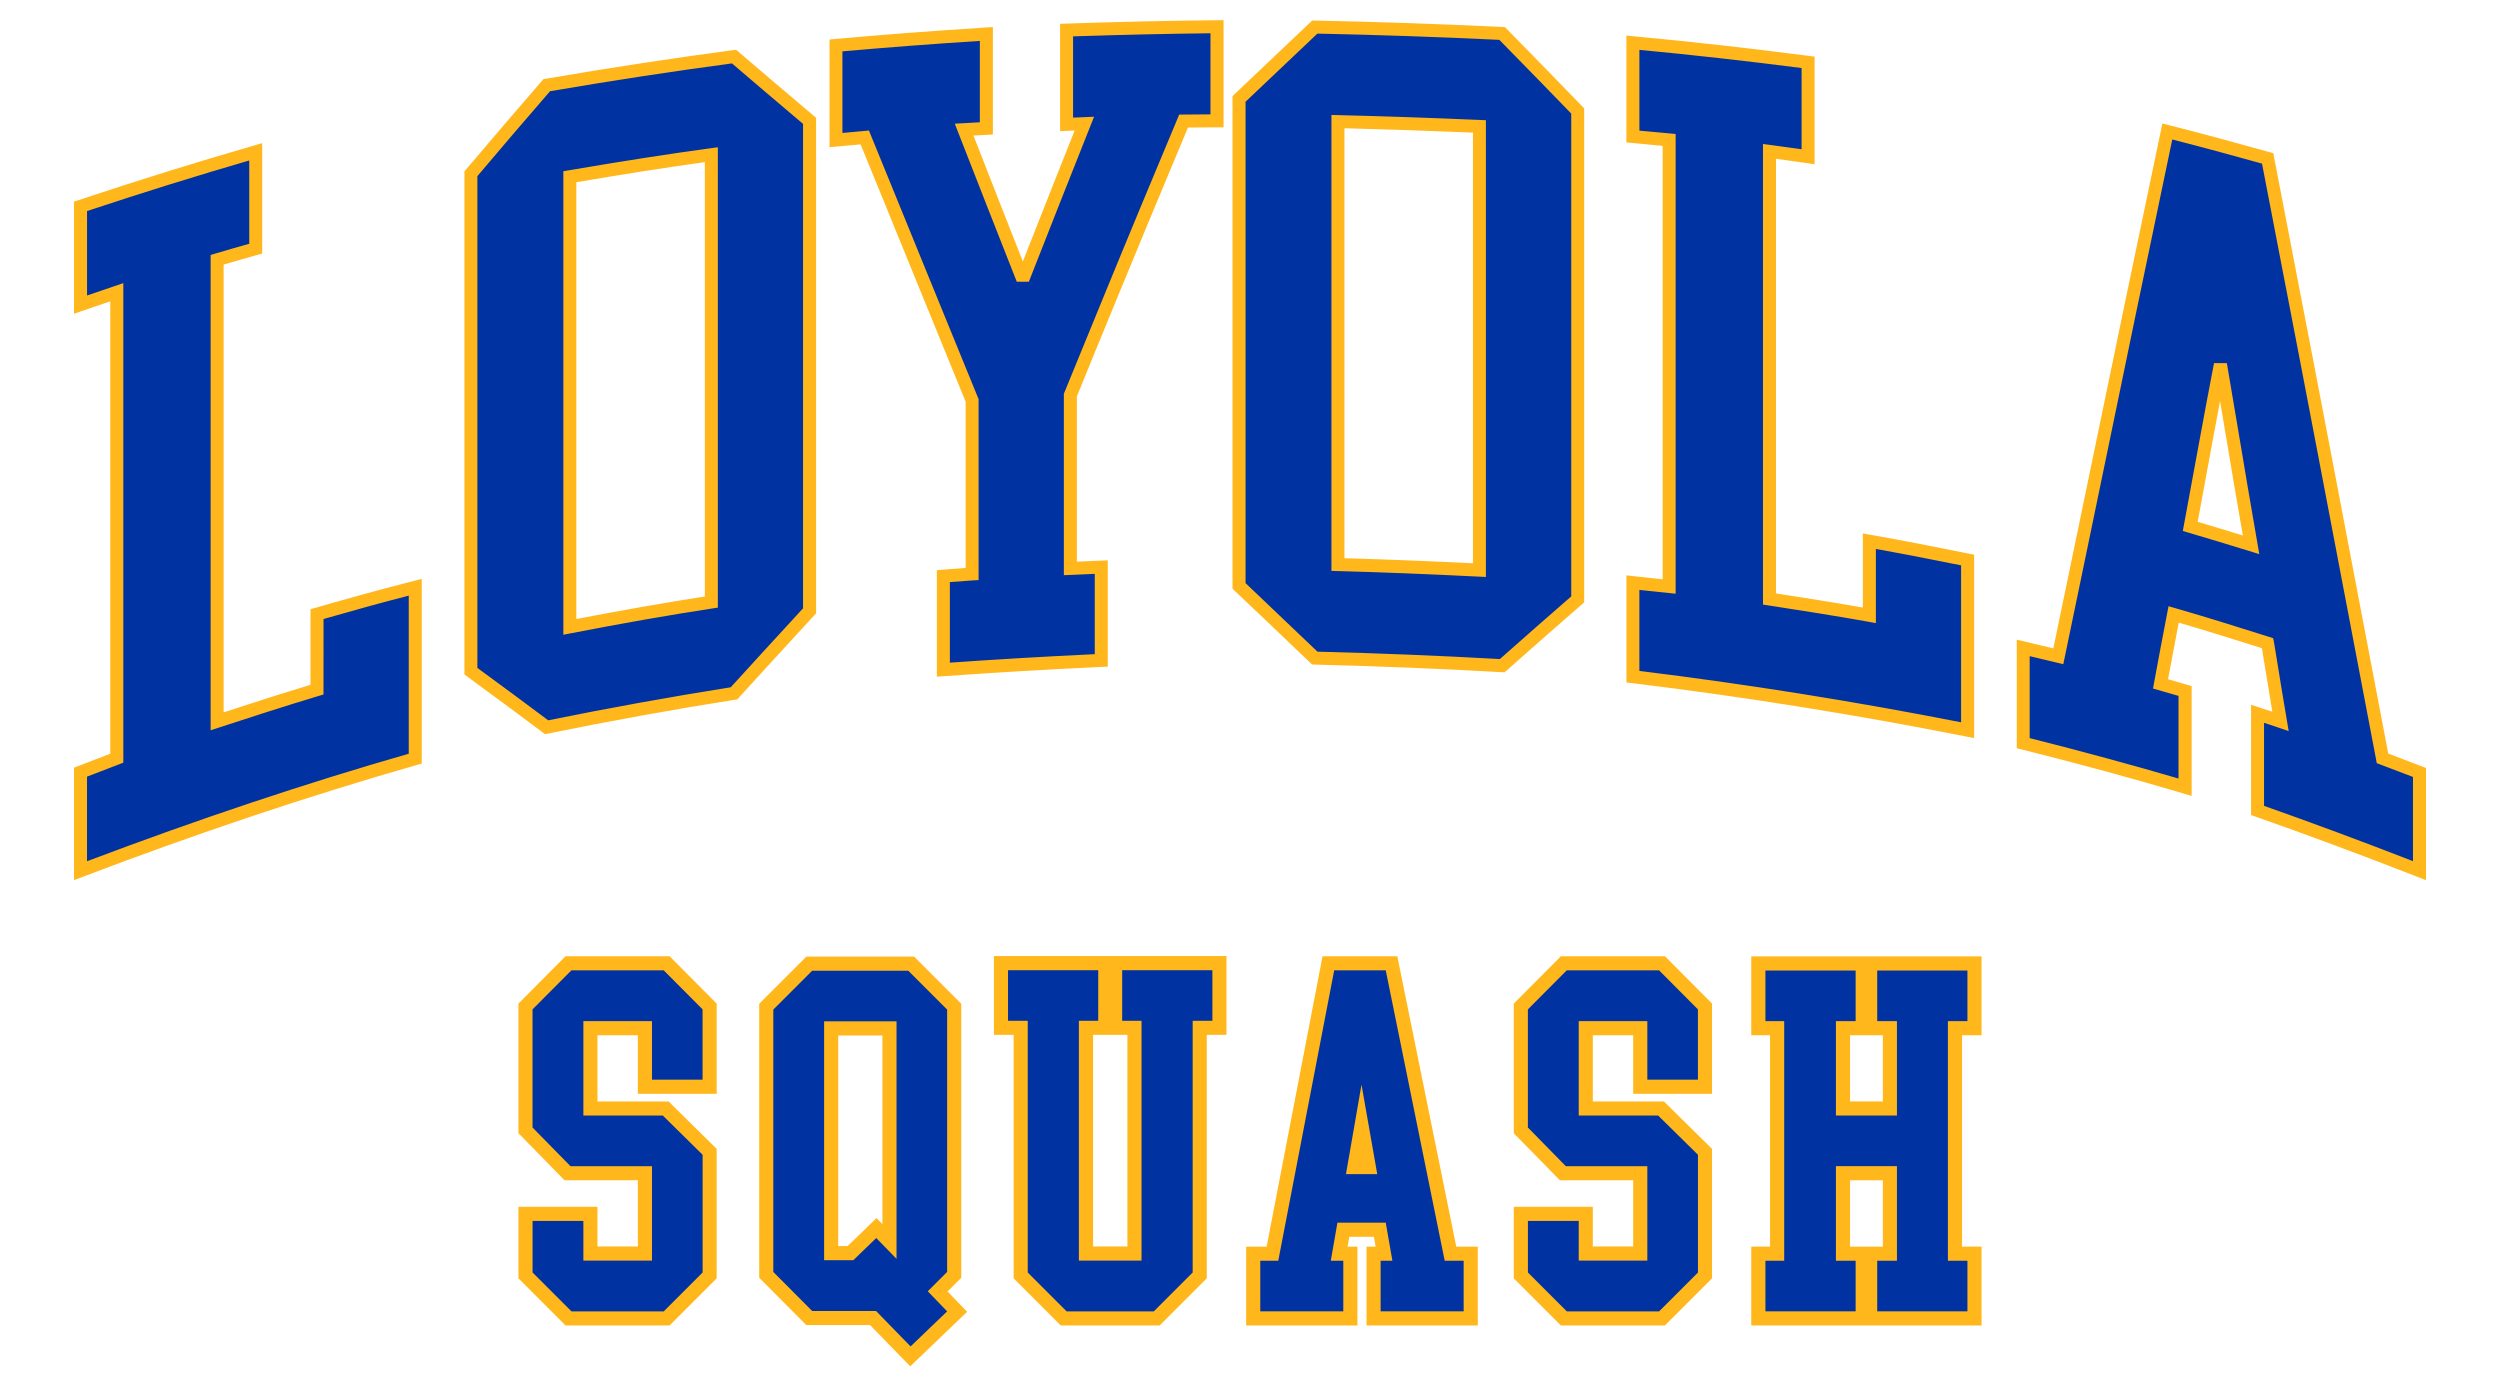
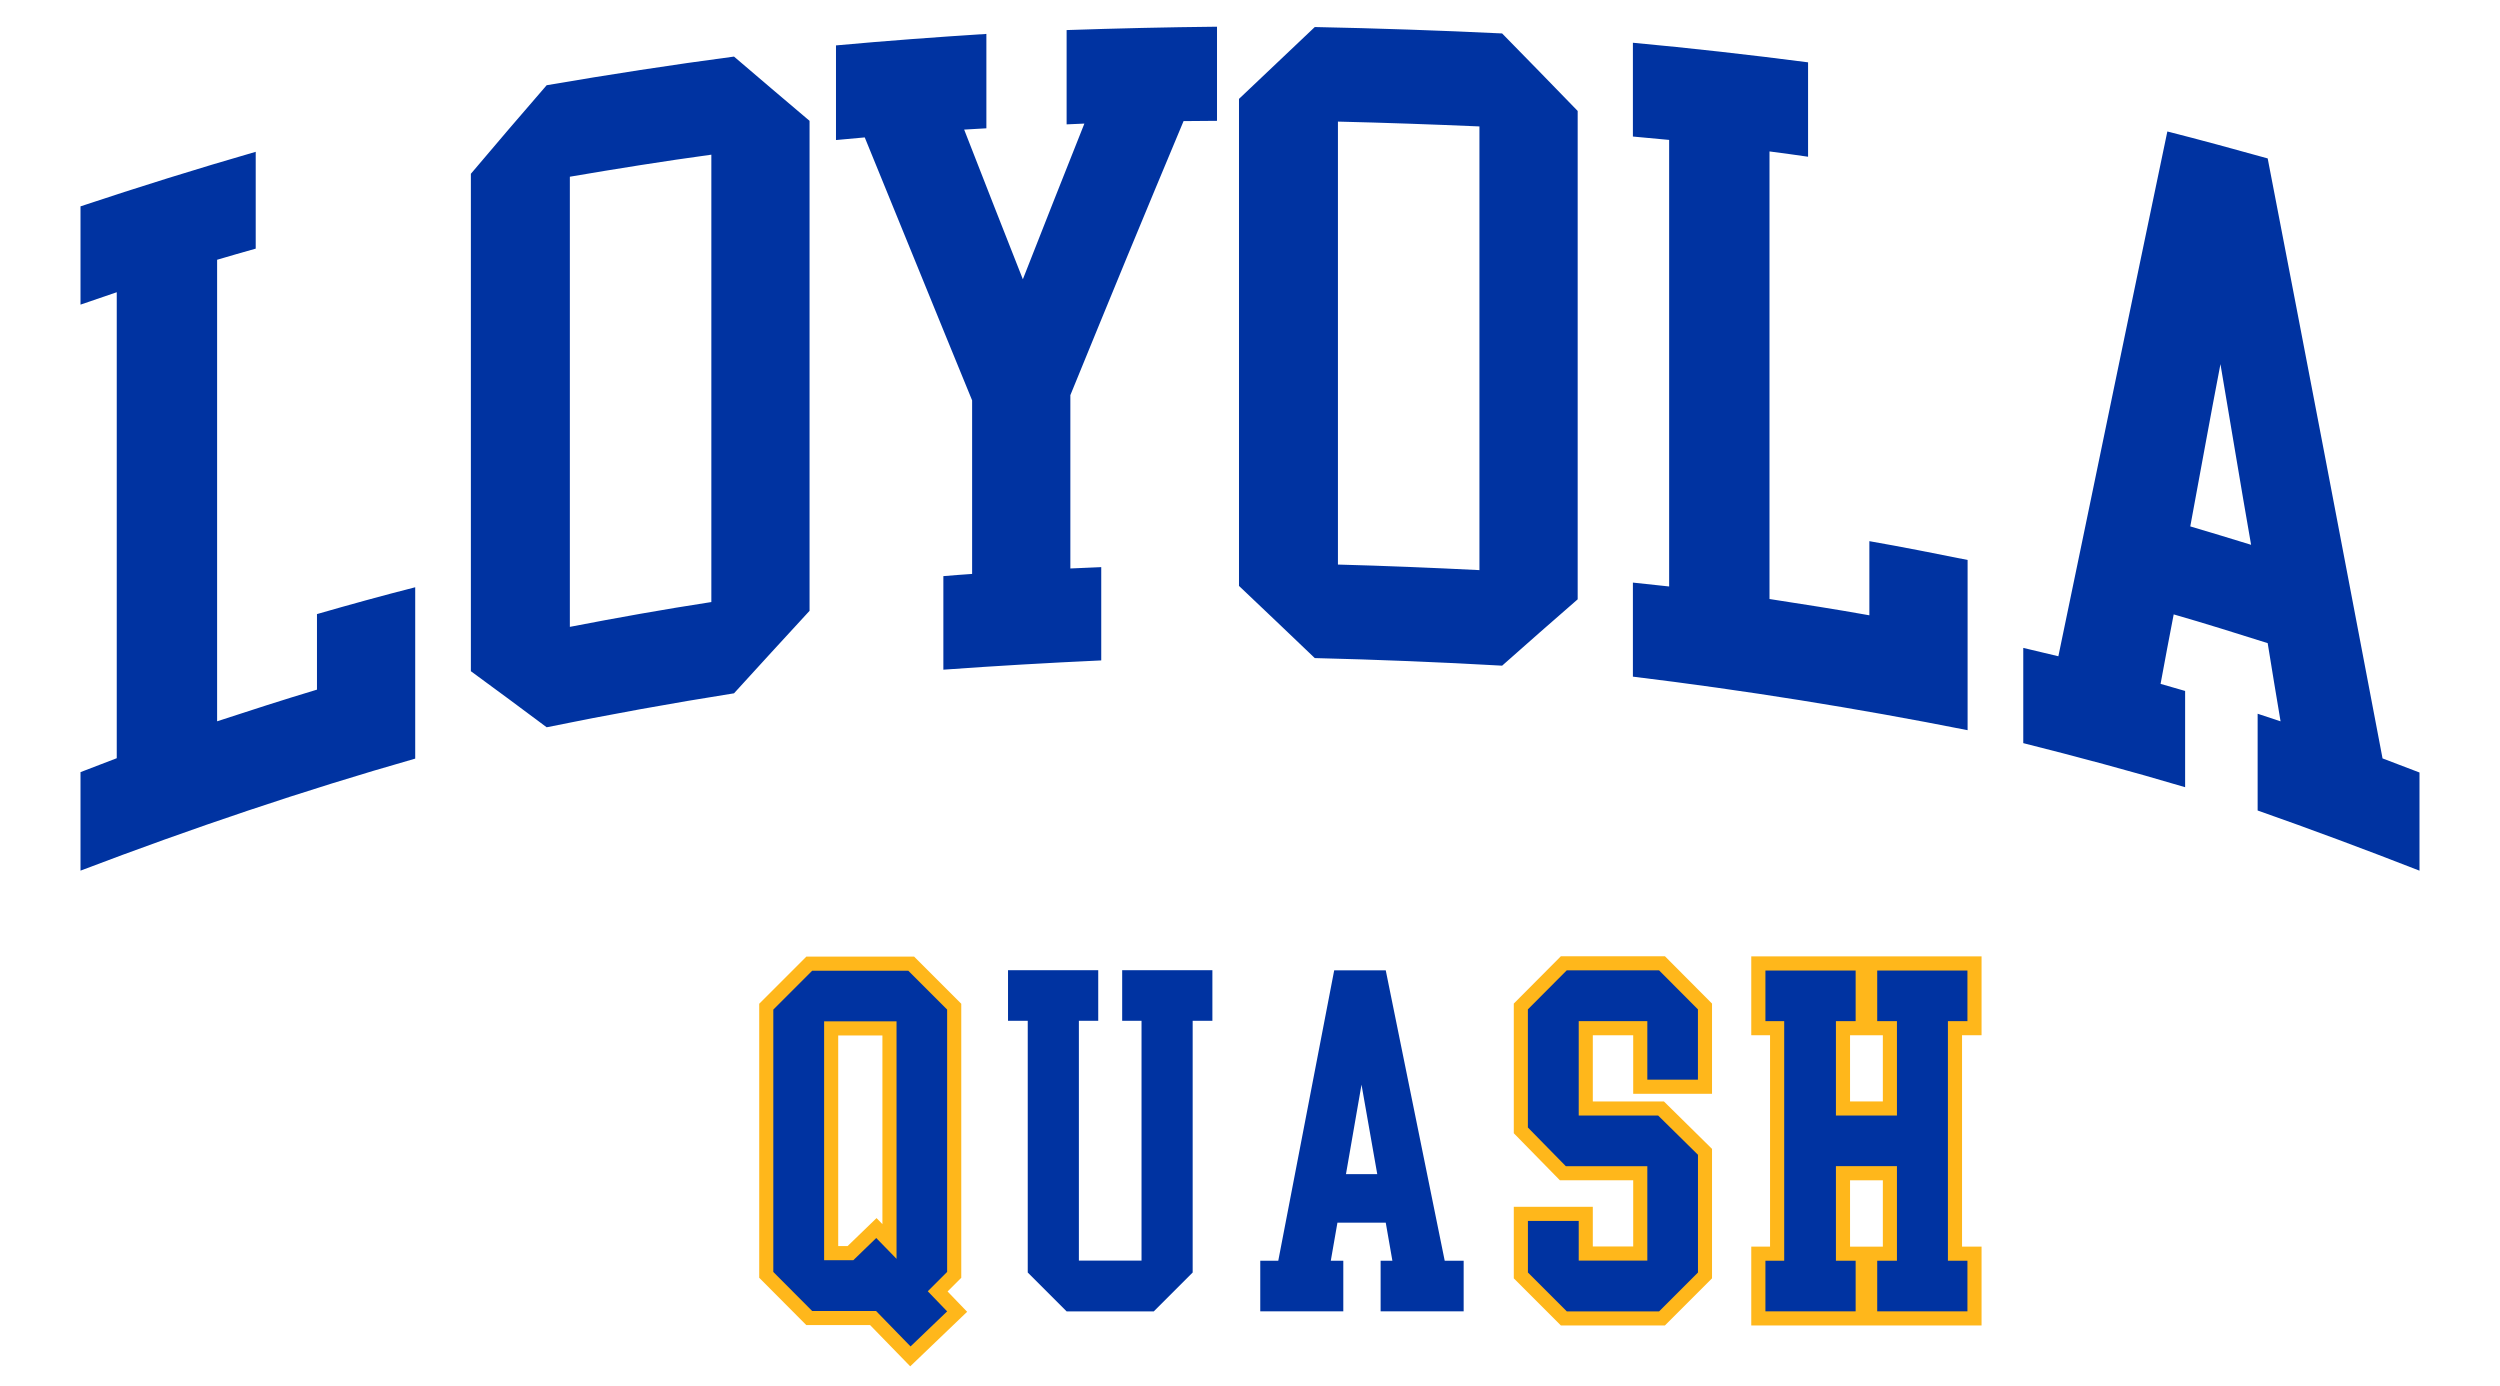
<svg xmlns="http://www.w3.org/2000/svg" version="1.1" id="b" x="0px" y="0px" viewBox="0 0 741.55 411.25" style="enable-background:new 0 0 741.55 411.25;" xml:space="preserve">
  <style type="text/css">
	.st0{fill:#0033A1;}
	.st1{fill:#FFB71B;}
</style>
  <g>
    <g>
      <g>
        <path class="st0" d="M649.68,156.14c1.46-8.04,2.98-16.08,4.44-24.09c1.46-8.01,2.98-16.03,4.51-24.04     c1.46,8.91,3.05,17.85,4.51,26.77c1.46,8.91,3.05,17.88,4.58,26.82C661.68,159.75,655.64,157.89,649.68,156.14 M672.64,190.77     c1.25,7.69,2.5,15.43,3.82,23.19c-2.29-0.78-4.58-1.53-6.8-2.25c0,9.57,0,19.16,0,28.7c15.96,5.61,31.98,11.59,48.01,17.85     c0-9.69,0-19.41,0-29.12c-3.68-1.4-7.35-2.83-10.96-4.18c-5.69-30.02-11.44-59.95-17.07-89.57c-5.61-29.55-11.38-59.07-17-88.4     c-9.92-2.75-19.84-5.48-29.76-7.99c-5.41,26.04-10.89,51.99-16.23,77.98c-5.34,25.94-10.75,51.84-16.1,77.68     c-3.47-0.85-6.94-1.65-10.41-2.48c0,9.44,0,18.86,0,28.25c15.96,4.01,31.98,8.31,48.01,13.07c0-9.49,0-19.01,0-28.55     c-2.43-0.7-4.86-1.4-7.28-2.1c1.25-6.86,2.57-13.75,3.89-20.61C654.05,184.91,663.34,187.84,672.64,190.77z M536.31,46.49     c0-9.34,0-18.66,0-28c-17.34-2.25-34.69-4.21-51.96-5.81c0,9.29,0,18.56,0,27.82c3.54,0.35,7.15,0.68,10.75,1     c0,22.09,0,44.2,0,66.23c0,22.06,0,44.17,0,66.23c-3.61-0.38-7.22-0.75-10.75-1.15c0,9.32,0,18.63,0,27.9     c33.09,4.03,66.19,9.32,99.28,15.88c0-8.39,0-16.8,0-25.22c0-8.39,0-16.85,0-25.27c-9.71-1.95-19.43-3.88-29.14-5.58     c0,7.34,0,14.67,0,21.99c-9.92-1.78-19.77-3.31-29.62-4.83c0-22.11,0-44.27,0-66.38c0-22.11,0-44.25,0-66.38     C528.68,45.41,532.5,45.93,536.31,46.49z M389.99,8.02c-7.49,7.09-14.99,14.2-22.48,21.31c0,24.09,0,48.18,0,72.24     s0,48.15,0,72.22c7.49,7.09,14.99,14.25,22.48,21.41c18.52,0.45,37.05,1.2,55.57,2.25c7.42-6.59,14.92-13.17,22.41-19.68     c0-24.11,0-48.28,0-72.42s0-48.3,0-72.44c-7.49-7.76-14.99-15.4-22.41-22.99C427.04,9.02,408.52,8.4,389.99,8.02z M438.83,169.11     c-14.01-0.7-28.03-1.28-41.97-1.65c0-21.89,0-43.8,0-65.68c0-21.89,0-43.8,0-65.71c13.95,0.33,27.96,0.83,41.97,1.43     c0,21.94,0,43.9,0,65.81C438.83,125.24,438.83,147.18,438.83,169.11z M279.82,170.89c0,9.27,0,18.53,0,27.75     c15.61-1.13,31.22-2.03,46.83-2.75c0-9.22,0-18.43,0-27.67c-3.05,0.13-6.11,0.28-9.16,0.4c0-8.56,0-17.13,0-25.69     c0-8.56,0-17.13,0-25.72c5.55-13.65,11.17-27.25,16.72-40.77c5.55-13.5,11.24-27.02,16.86-40.52c3.26-0.02,6.59-0.05,9.92-0.08     c0-9.29,0-18.61,0-27.92c-14.92,0.15-29.76,0.5-44.61,1c0,9.34,0,18.66,0,27.97c1.73-0.08,3.47-0.15,5.27-0.23     c-6.11,15.37-12.21,30.75-18.25,46.18c-5.83-14.8-11.66-29.6-17.41-44.4c2.15-0.13,4.37-0.25,6.59-0.38c0-9.34,0-18.66,0-28     c-14.92,0.95-29.76,2.05-44.61,3.41c0,9.37,0,18.73,0,28.07c2.84-0.25,5.69-0.53,8.53-0.78c5.27,12.95,10.61,25.94,15.89,38.94     c5.27,13,10.62,25.99,15.96,39.06c0,8.59,0,17.18,0,25.74c0,8.59,0,17.15,0,25.74C285.51,170.44,282.66,170.64,279.82,170.89z      M162.15,25.28c-7.49,8.61-14.99,17.43-22.48,26.27c0,24.59,0,49.21,0,73.77s0,49.18,0,73.77c7.49,5.51,14.99,10.99,22.48,16.63     c18.52-3.78,37.05-7.14,55.57-10.07c7.42-8.16,14.92-16.33,22.41-24.47c0-24.21,0-48.45,0-72.67s0-48.45,0-72.67     c-7.49-6.34-14.99-12.7-22.41-19.06C199.2,19.24,180.68,22.1,162.15,25.28z M211,178.58c-14.01,2.15-28.03,4.66-41.97,7.36     c0-22.24,0-44.52,0-66.76c0-22.24,0-44.5,0-66.76c13.95-2.38,27.96-4.63,41.97-6.54c0,22.11,0,44.25,0,66.36     C211,134.33,211,156.47,211,178.58z M75.85,73.75c0-9.57,0-19.13,0-28.72C58.5,50.04,41.16,55.45,23.88,61.21     c0,9.72,0,19.43,0,29.15c3.54-1.23,7.15-2.45,10.75-3.68c0,23.04,0,46.1,0,69.11c0,23.04,0,46.1,0,69.11     c-3.61,1.38-7.22,2.78-10.75,4.13c0,9.74,0,19.51,0,29.22c33.09-12.6,66.19-23.79,99.28-33.23c0-8.44,0-16.93,0-25.39     c0-8.46,0-16.95,0-25.44c-9.71,2.48-19.43,5.16-29.14,7.96c0,7.46,0,14.95,0,22.41c-9.92,2.98-19.77,6.16-29.62,9.39     c0-22.79,0-45.63,0-68.44c0-22.79,0-45.62,0-68.46C68.22,75.91,72.03,74.83,75.85,73.75z" />
      </g>
      <g>
-         <path class="st1" d="M719.59,261.08l-2.63-1.03c-16.57-6.47-32.7-12.47-47.95-17.83l-1.29-0.45v-32.72l2.53,0.83     c1.24,0.4,2.5,0.82,3.77,1.24c-0.97-5.79-1.91-11.59-2.83-17.23l-0.26-1.63c-8.11-2.55-16.45-5.17-24.68-7.58     c-1.09,5.68-2.15,11.26-3.17,16.8l7,2.02v32.58l-2.48-0.73c-14.91-4.43-30.59-8.7-47.93-13.05l-1.46-0.37v-32.19l5.8,1.38     c1.68,0.4,3.36,0.79,5.05,1.2c2.09-10.12,4.2-20.25,6.3-30.39c3.14-15.09,6.27-30.21,9.39-45.34     c3.32-16.15,6.75-32.55,10.07-48.42c2.06-9.85,4.12-19.7,6.17-29.57l0.41-1.97l1.95,0.49c10.11,2.55,20.27,5.35,29.81,8     l1.15,0.32l0.22,1.17c2.28,11.88,4.58,23.8,6.88,35.73c3.33,17.25,6.78,35.09,10.12,52.67c2.55,13.44,5.13,26.95,7.72,40.5     c3.05,15.95,6.1,31.97,9.15,48.01c2.04,0.77,4.09,1.56,6.16,2.35l5.04,1.93V261.08z M671.58,239.04     c14.1,4.97,28.93,10.48,44.16,16.4v-24.98l-2.57-0.98c-2.4-0.92-4.79-1.84-7.15-2.72l-1.02-0.38l-0.2-1.07     c-3.11-16.4-6.23-32.76-9.35-49.07c-2.59-13.55-5.17-27.06-7.72-40.5c-3.34-17.57-6.78-35.41-10.11-52.65     c-2.23-11.54-4.45-23.07-6.66-34.56c-8.56-2.38-17.6-4.86-26.62-7.16c-1.92,9.21-3.84,18.41-5.76,27.6     c-3.32,15.86-6.75,32.26-10.06,48.41c-3.11,15.13-6.25,30.25-9.39,45.34c-2.24,10.79-4.48,21.57-6.71,32.34l-0.41,1.96     l-1.94-0.48c-2.32-0.57-4.64-1.12-6.96-1.66l-1.07-0.25v24.31c15.86,4,30.35,7.94,44.15,11.99v-24.52l-7.56-2.18l0.31-1.71     c1.24-6.79,2.54-13.63,3.89-20.63l0.4-2.07l2.03,0.58c9.3,2.68,18.74,5.65,27.86,8.53l1.13,0.36l0.26,1.19l0.46,2.8     c1.08,6.67,2.2,13.56,3.36,20.38l0.54,3.19l-3.06-1.04c-1.42-0.48-2.85-0.96-4.25-1.42V239.04z M21.96,261.05v-33.35l1.24-0.47     c1.71-0.65,3.45-1.32,5.18-1.99c1.44-0.56,2.88-1.11,4.33-1.67V89.37c-2.75,0.94-5.49,1.87-8.2,2.81l-2.56,0.89V59.82l1.32-0.44     c17.44-5.82,34.95-11.27,52.04-16.2l2.46-0.71v32.74l-1.42,0.4c-3.29,0.93-6.68,1.88-10.02,2.88V211.3     c7.86-2.57,16.79-5.45,25.77-8.16v-22.43l1.39-0.4c10.6-3.06,20.15-5.67,29.2-7.98l2.4-0.61v54.77l-1.4,0.4     c-31.67,9.04-65.02,20.2-99.12,33.18L21.96,261.05z M25.81,230.36v25.1c32.79-12.41,64.88-23.13,95.43-31.89v-46.89     c-7.9,2.04-16.21,4.32-25.28,6.93V206l-1.37,0.41c-10.37,3.12-20.77,6.49-29.58,9.38l-2.53,0.83V75.63l1.37-0.41     c3.36-1.01,6.76-1.98,10.08-2.92V47.6c-15.83,4.6-31.99,9.65-48.11,15v25.05c2.71-0.93,5.46-1.87,8.21-2.8l2.55-0.87v142.25     l-1.24,0.47c-1.86,0.71-3.71,1.42-5.56,2.14C28.44,229.35,27.12,229.86,25.81,230.36z M585.56,218.94l-2.3-0.46     c-32.78-6.5-66.14-11.83-99.14-15.85l-1.69-0.21v-31.76l2.14,0.24c2.84,0.32,5.72,0.63,8.61,0.93V43.26     c-3.03-0.27-6.05-0.55-9.02-0.85l-1.74-0.17V10.56l2.11,0.2c16.84,1.56,34.35,3.52,52.03,5.82l1.68,0.22v31.91l-2.2-0.32     c-3.08-0.44-6.18-0.88-9.25-1.29v128.92c8.45,1.31,17.13,2.67,25.77,4.19v-21.98l2.26,0.4c9.81,1.72,19.8,3.71,29.19,5.59     l1.55,0.31V218.94z M486.27,199.01c31.77,3.91,63.85,9.03,95.43,15.24v-46.56c-8.18-1.64-16.78-3.34-25.28-4.86v21.99l-2.27-0.41     c-9.85-1.77-19.81-3.31-29.45-4.81l-1.76-0.27V42.71l2.18,0.29c3.06,0.4,6.17,0.83,9.27,1.27V20.18     c-16.33-2.1-32.49-3.91-48.11-5.39v23.96c2.97,0.29,5.99,0.56,9,0.83l1.75,0.16v136.37l-2.13-0.22c-2.89-0.3-5.77-0.6-8.63-0.91     V199.01z M161.69,217.78l-0.69-0.52c-6.44-4.84-12.98-9.65-19.31-14.3l-3.93-2.89V50.84l0.46-0.54     c7.16-8.45,14.79-17.43,22.5-26.29l0.45-0.52l0.68-0.12c19.11-3.28,37.83-6.14,55.64-8.5l0.85-0.11l0.65,0.56     c6.56,5.62,13.67,11.67,22.4,19.05l0.68,0.58v146.98l-0.51,0.55c-9.1,9.88-16.01,17.43-22.4,24.46l-0.46,0.5l-0.67,0.11     c-18.41,2.91-37.08,6.29-55.49,10.05L161.69,217.78z M141.6,198.11l2.36,1.74c6.11,4.49,12.43,9.13,18.65,13.81     c17.96-3.65,36.17-6.95,54.14-9.8c6.15-6.76,12.81-14.03,21.45-23.42V36.74c-8.14-6.88-14.87-12.61-21.08-17.93     c-17.3,2.3-35.44,5.08-53.97,8.25c-7.37,8.48-14.68,17.08-21.55,25.19V198.11z M277.89,200.71v-31.58l1.76-0.15     c2.1-0.19,4.29-0.35,6.78-0.52v-49.3l-4.79-11.72c-3.69-9.02-7.37-18.01-11.02-27c-3.09-7.62-6.21-15.24-9.32-22.85     c-2.01-4.93-4.03-9.85-6.03-14.77c-0.95,0.09-1.9,0.17-2.85,0.26c-1.42,0.13-2.85,0.26-4.27,0.39l-2.1,0.18V11.72l1.75-0.16     c13.83-1.26,28.44-2.37,44.66-3.41l2.05-0.13v31.87l-1.82,0.1c-1.32,0.07-2.64,0.15-3.94,0.22c4.87,12.51,9.82,25.08,14.65,37.35     c5.1-13,10.3-26.1,15.36-38.85l-4.31,0.19V7.06L316.32,7c15.69-0.53,30.3-0.86,44.66-1l1.95-0.02v31.78l-10.56,0.08     c-1.62,3.89-3.25,7.78-4.87,11.67c-3.79,9.07-7.71,18.45-11.49,27.66L331.7,87.6c-4.04,9.81-8.21,19.95-12.28,29.98v49.02     c0.86-0.04,1.71-0.08,2.57-0.11c1.53-0.07,3.06-0.14,4.59-0.2l2.01-0.08v31.52l-1.84,0.09c-16.16,0.75-31.9,1.68-46.78,2.75     L277.89,200.71z M281.75,172.66v23.9c13.73-0.97,28.17-1.82,42.98-2.52v-23.82c-0.86,0.04-1.71,0.08-2.57,0.11     c-1.53,0.07-3.06,0.14-4.59,0.2l-2.01,0.08v-53.8l0.14-0.35c4.13-10.15,8.35-20.41,12.43-30.34l4.29-10.43     c3.79-9.22,7.71-18.61,11.5-27.68c1.79-4.28,3.58-8.56,5.36-12.84l0.49-1.18l9.28-0.07V9.87c-13.13,0.15-26.5,0.45-40.76,0.92     v24.1l6.23-0.26l-1.47,3.7c-5.88,14.81-11.96,30.12-17.87,45.23l-3.59,0c-5.71-14.51-11.63-29.52-17.42-44.4l-0.96-2.47     l2.65-0.15c1.56-0.09,3.17-0.18,4.78-0.27V12.13c-14.7,0.95-28.07,1.97-40.76,3.11v24.2c0.72-0.07,1.44-0.13,2.16-0.2     c1.43-0.13,2.85-0.26,4.28-0.39l1.42-0.13l0.54,1.32c2.18,5.35,4.37,10.72,6.57,16.08c3.11,7.61,6.23,15.24,9.32,22.86     c3.65,8.99,7.33,17.98,11.02,26.99l5.08,12.42v53.67l-1.81,0.11C285.97,172.34,283.79,172.5,281.75,172.66z M446.25,199.43     l-0.79-0.05c-18.41-1.04-37.08-1.8-55.51-2.25l-0.75-0.02l-0.82-0.78c-7.27-6.95-14.8-14.14-22.19-21.13l-0.6-0.57V28.5l0.6-0.57     c7.49-7.11,14.99-14.23,22.48-21.31l0.57-0.54l0.79,0.02c18.73,0.38,37.44,1.02,55.63,1.91l0.75,0.04l3.56,3.64     c6.35,6.48,12.91,13.19,19.39,19.9l0.54,0.56v146.52l-0.66,0.58c-7.16,6.22-14.69,12.84-22.39,19.67L446.25,199.43z      M390.79,193.3c17.96,0.45,36.15,1.18,54.1,2.19c7.27-6.44,14.38-12.69,21.17-18.59V33.69c-6.3-6.52-12.66-13.03-18.83-19.32     l-2.5-2.55c-17.65-0.85-35.8-1.47-53.97-1.85c-7.1,6.72-14.2,13.46-21.3,20.2v142.8C376.56,179.7,383.79,186.61,390.79,193.3z      M167.1,188.28V50.79l1.6-0.27c16.41-2.8,29.77-4.88,42.04-6.54l2.19-0.3v136.55l-1.63,0.25c-12.96,1.99-26.67,4.4-41.9,7.35     L167.1,188.28z M170.95,54.05v129.56c13.74-2.64,26.25-4.83,38.12-6.68V48.09C197.85,49.65,185.63,51.55,170.95,54.05z      M440.76,171.14l-2.02-0.1c-15.23-0.76-28.94-1.3-41.93-1.65l-1.88-0.05V34.1l1.97,0.05c12.86,0.3,26.6,0.77,42.01,1.43     l1.84,0.08V171.14z M398.79,165.58c11.88,0.33,24.39,0.83,38.12,1.5V39.34c-13.86-0.59-26.37-1.01-38.12-1.3V165.58z      M670.14,164.36l-2.99-0.92c-5.92-1.82-12.04-3.7-18.02-5.45l-1.66-0.49l0.31-1.7c0.75-4.13,1.52-8.26,2.28-12.39     c0.73-3.91,1.45-7.81,2.16-11.7c1.45-8,3-16.13,4.5-23.99l3.81-0.01c0.73,4.44,1.49,8.88,2.25,13.32     c0.77,4.48,1.53,8.97,2.27,13.45c0.97,5.93,2.02,11.99,3.03,17.86c0.52,2.98,1.03,5.97,1.54,8.95L670.14,164.36z M651.88,154.78     c4.46,1.32,8.97,2.7,13.4,4.06c-0.34-1.95-0.67-3.9-1.01-5.86c-1.02-5.87-2.07-11.94-3.04-17.89c-0.73-4.47-1.5-8.94-2.26-13.42     c-0.16-0.91-0.31-1.81-0.46-2.72c-0.85,4.48-1.69,8.98-2.5,13.44c-0.71,3.9-1.43,7.81-2.16,11.72     C653.19,147.67,652.53,151.22,651.88,154.78z" />
-       </g>
+         </g>
    </g>
    <g>
-       <polygon class="st1" points="167.75,393.16 153.78,379.18 153.78,357.97 177.22,357.97 177.22,369.72 189.2,369.72 189.2,350.09     167.45,350.09 153.78,336.14 153.78,297.68 167.75,283.64 198.61,283.64 212.58,297.68 212.58,324.45 189.2,324.45 189.2,307.08     177.22,307.08 177.22,326.71 198.31,326.71 212.58,340.78 212.58,379.18 198.6,393.16   " />
-       <path class="st0" d="M196.87,287.82l11.53,11.58v20.86h-15.01v-17.37h-20.35v28h23.56l11.81,11.64v34.92l-11.53,11.53h-27.38    l-11.53-11.53v-15.29h15.07v11.75h20.35v-28h-24.18l-11.25-11.47V299.4l11.53-11.58H196.87z" />
      <path class="st1" d="M258.09,393.05h-18.92l-13.97-14.04v-81.28l13.98-13.98h31.97l13.98,13.98v81.29l-4.06,4.06l5.8,6.02    l-16.88,16.18L258.09,393.05z M251.41,369.61l8.59-8.3l1.74,1.79v-55.96h-13.11v62.47H251.41z" />
      <path class="st0" d="M269.41,287.93l11.53,11.53v77.82l-5.74,5.74l5.74,5.96l-10.85,10.4l-10.23-10.51h-18.95l-11.53-11.58v-77.82    l11.53-11.53H269.41z M265.93,373.4v-70.45h-21.48v70.85h8.66l6.8-6.58L265.93,373.4z" />
-       <path class="st1" d="M314.65,393.16l-13.98-13.98v-72.22h-5.85v-23.38h68.98v23.38h-5.85v72.22l-13.98,13.98H314.65z     M334.41,369.72v-62.76h-10.18v62.76H334.41z" />
      <path class="st0" d="M338.6,373.91v-71.13h-5.74v-15.01h26.76v15.01h-5.85v74.67l-11.53,11.53h-25.86l-11.53-11.53v-74.67h-5.85    v-15.01h26.76v15.01h-5.74v71.13H338.6z" />
-       <polygon class="st1" points="405.34,393.16 405.34,369.78 408.04,369.78 407.53,366.85 400.23,366.85 399.72,369.78     402.64,369.78 402.64,393.16 369.64,393.16 369.64,369.78 375.71,369.78 392.3,283.64 414.47,283.64 431.96,369.78 438.34,369.78     438.34,393.16   " />
      <path class="st0" d="M396.71,362.66l-1.97,11.3h3.71v15.01h-24.63v-15.01h5.34l16.59-86.14h15.29l17.49,86.14h5.62v15.01h-24.63    v-15.01h3.49l-1.97-11.3H396.71z M408.52,348.27l-4.67-26.54l-4.61,26.54H408.52z" />
      <polygon class="st1" points="462.99,393.16 449.02,379.18 449.02,357.97 472.46,357.97 472.46,369.72 484.44,369.72     484.44,350.09 462.69,350.09 449.02,336.14 449.02,297.68 462.99,283.64 493.85,283.64 507.82,297.68 507.82,324.45     484.44,324.45 484.44,307.08 472.46,307.08 472.46,326.71 493.55,326.71 507.82,340.78 507.82,379.18 493.84,393.16   " />
      <path class="st0" d="M492.11,287.82l11.53,11.58v20.86h-15.01v-17.37h-20.35v28h23.56l11.81,11.64v34.92l-11.53,11.53h-27.38    l-11.53-11.53v-15.29h15.07v11.75h20.35v-28h-24.18l-11.25-11.47V299.4l11.53-11.58H492.11z" />
      <path class="st1" d="M519.46,393.16v-23.39h5.57v-62.7h-5.57v-23.39h68.31v23.39h-5.79v62.7h5.79v23.39H519.46z M558.49,369.78    v-19.68h-9.73v19.68h3.89H558.49z M558.49,326.71v-19.63h-9.73v19.63H558.49z" />
      <path class="st0" d="M562.67,345.9h-18.1v28.06h5.85v15.01h-26.76v-15.01h5.57v-71.07h-5.57v-15.01h26.76v15.01h-5.85v28h18.1v-28    h-5.85v-15.01h26.76v15.01h-5.79v71.07h5.79v15.01h-26.76v-15.01h5.85V345.9z" />
    </g>
  </g>
</svg>